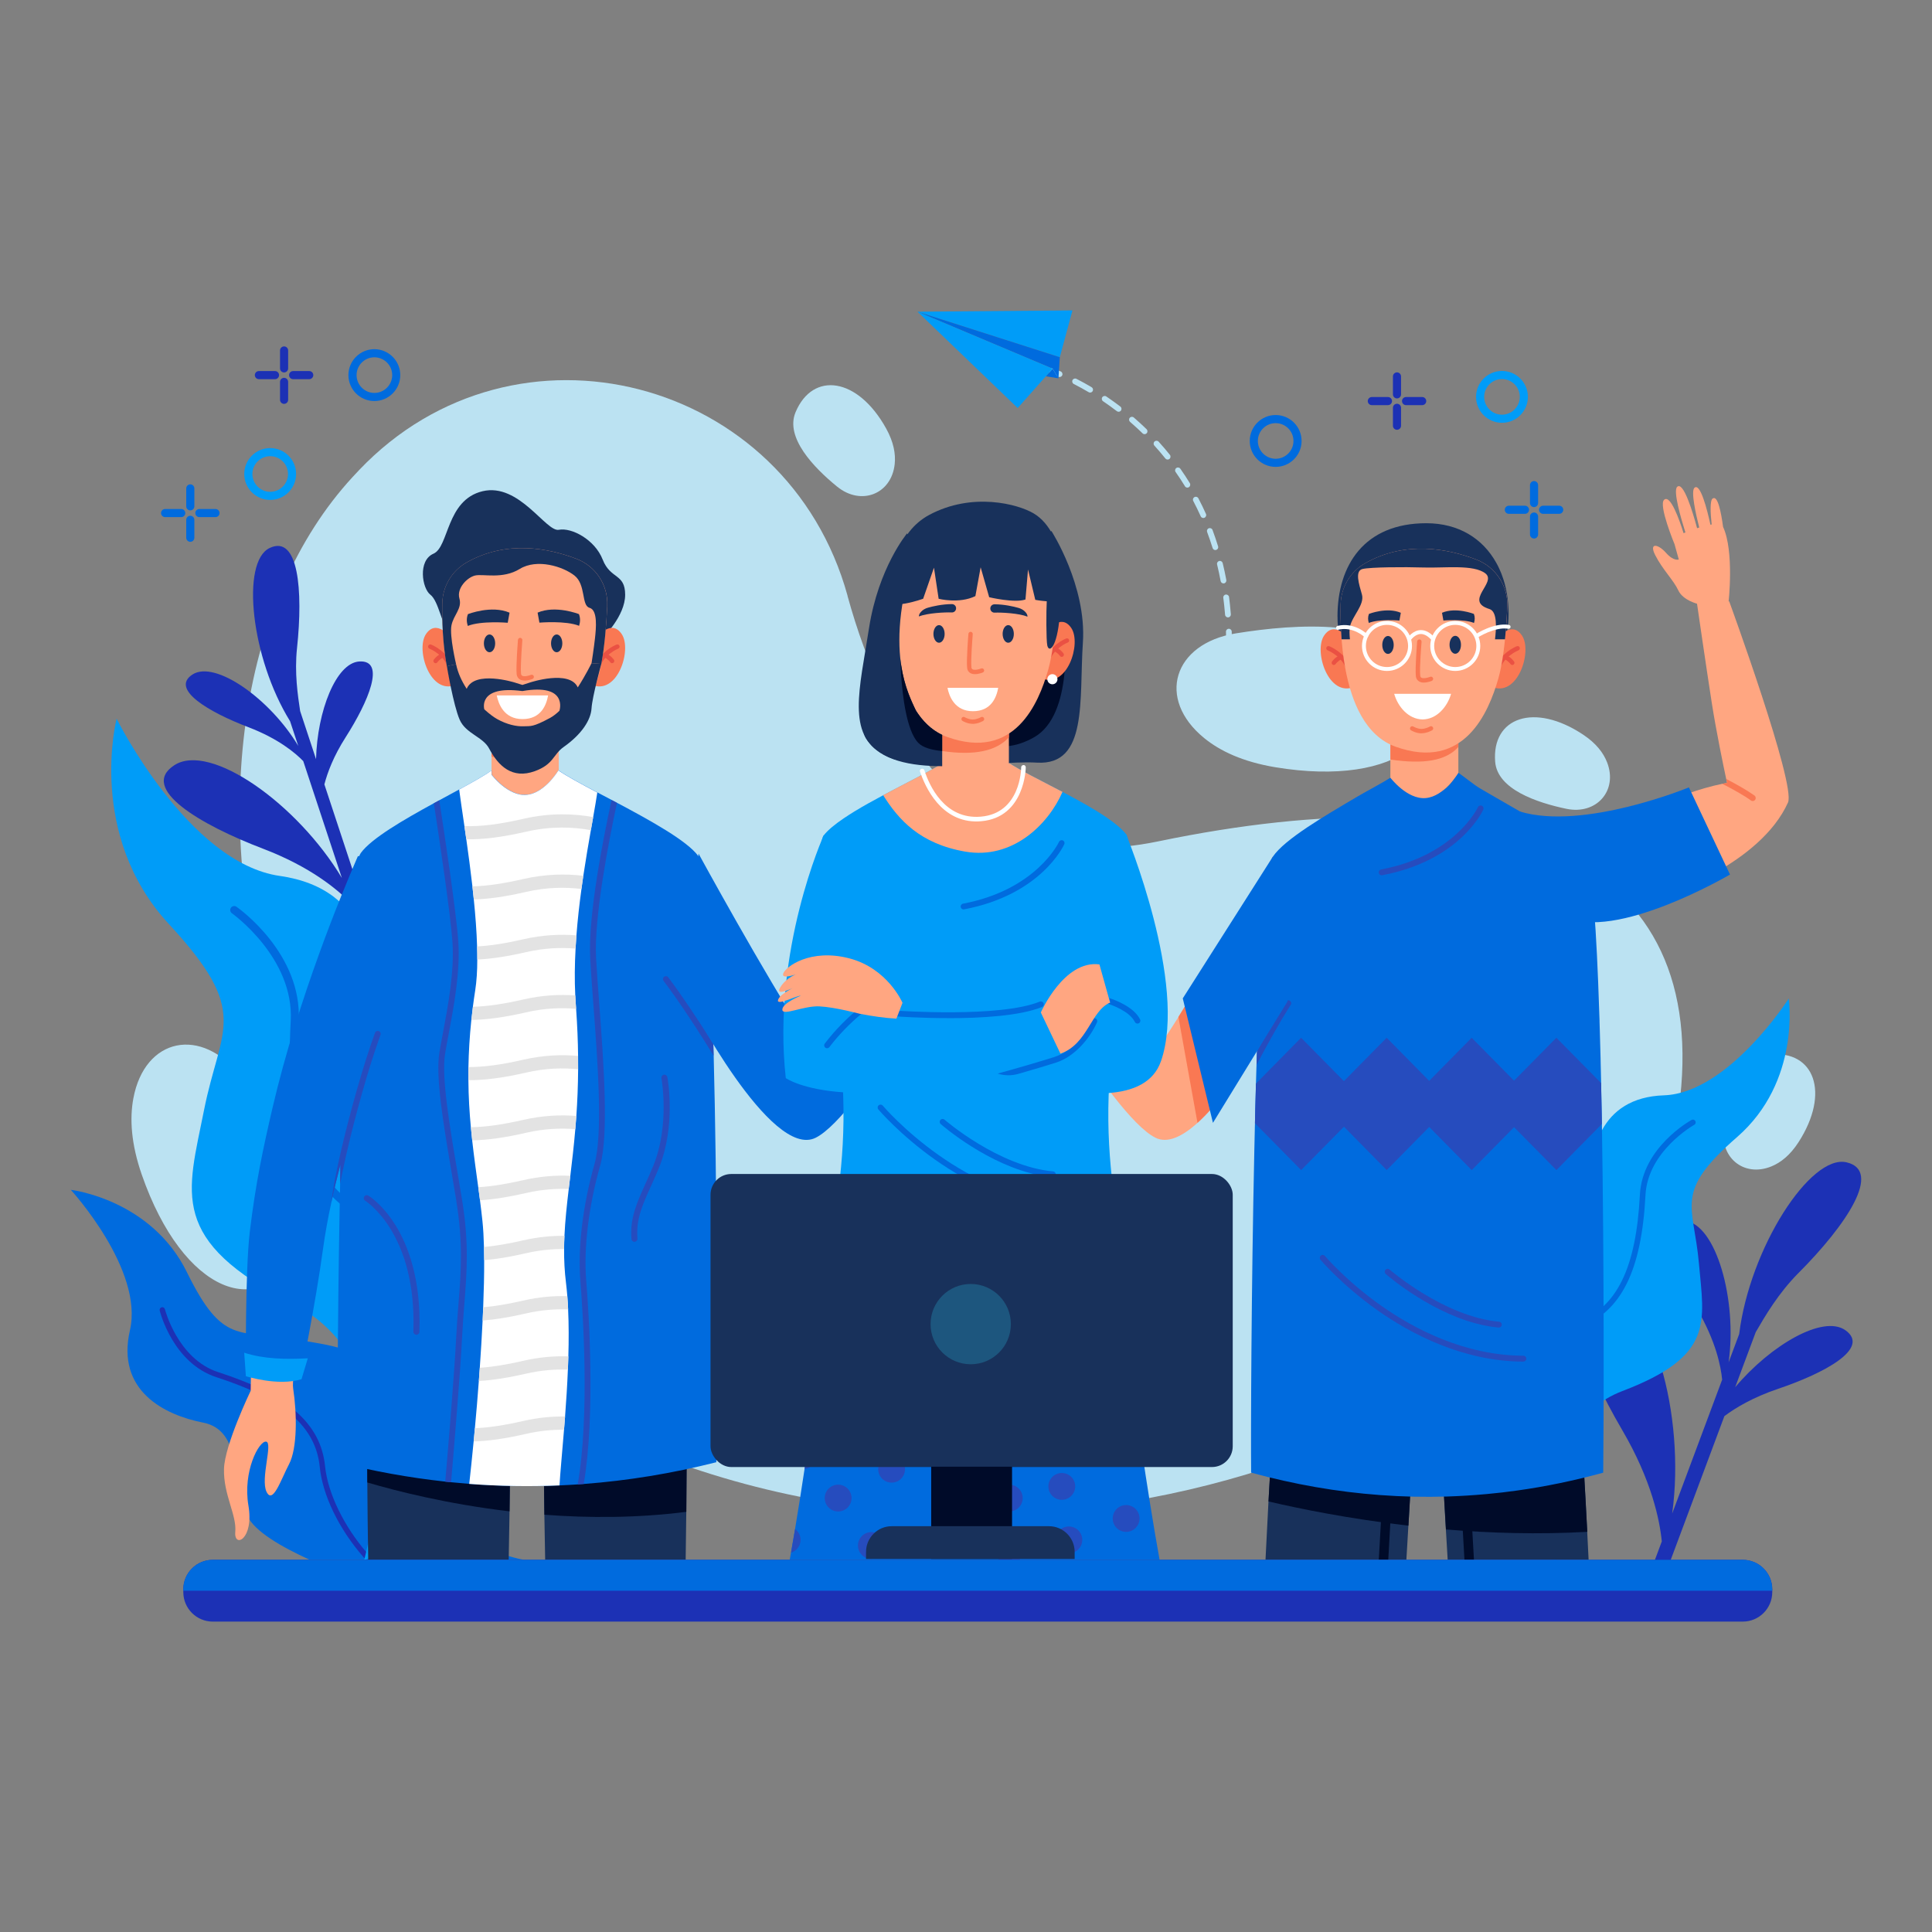
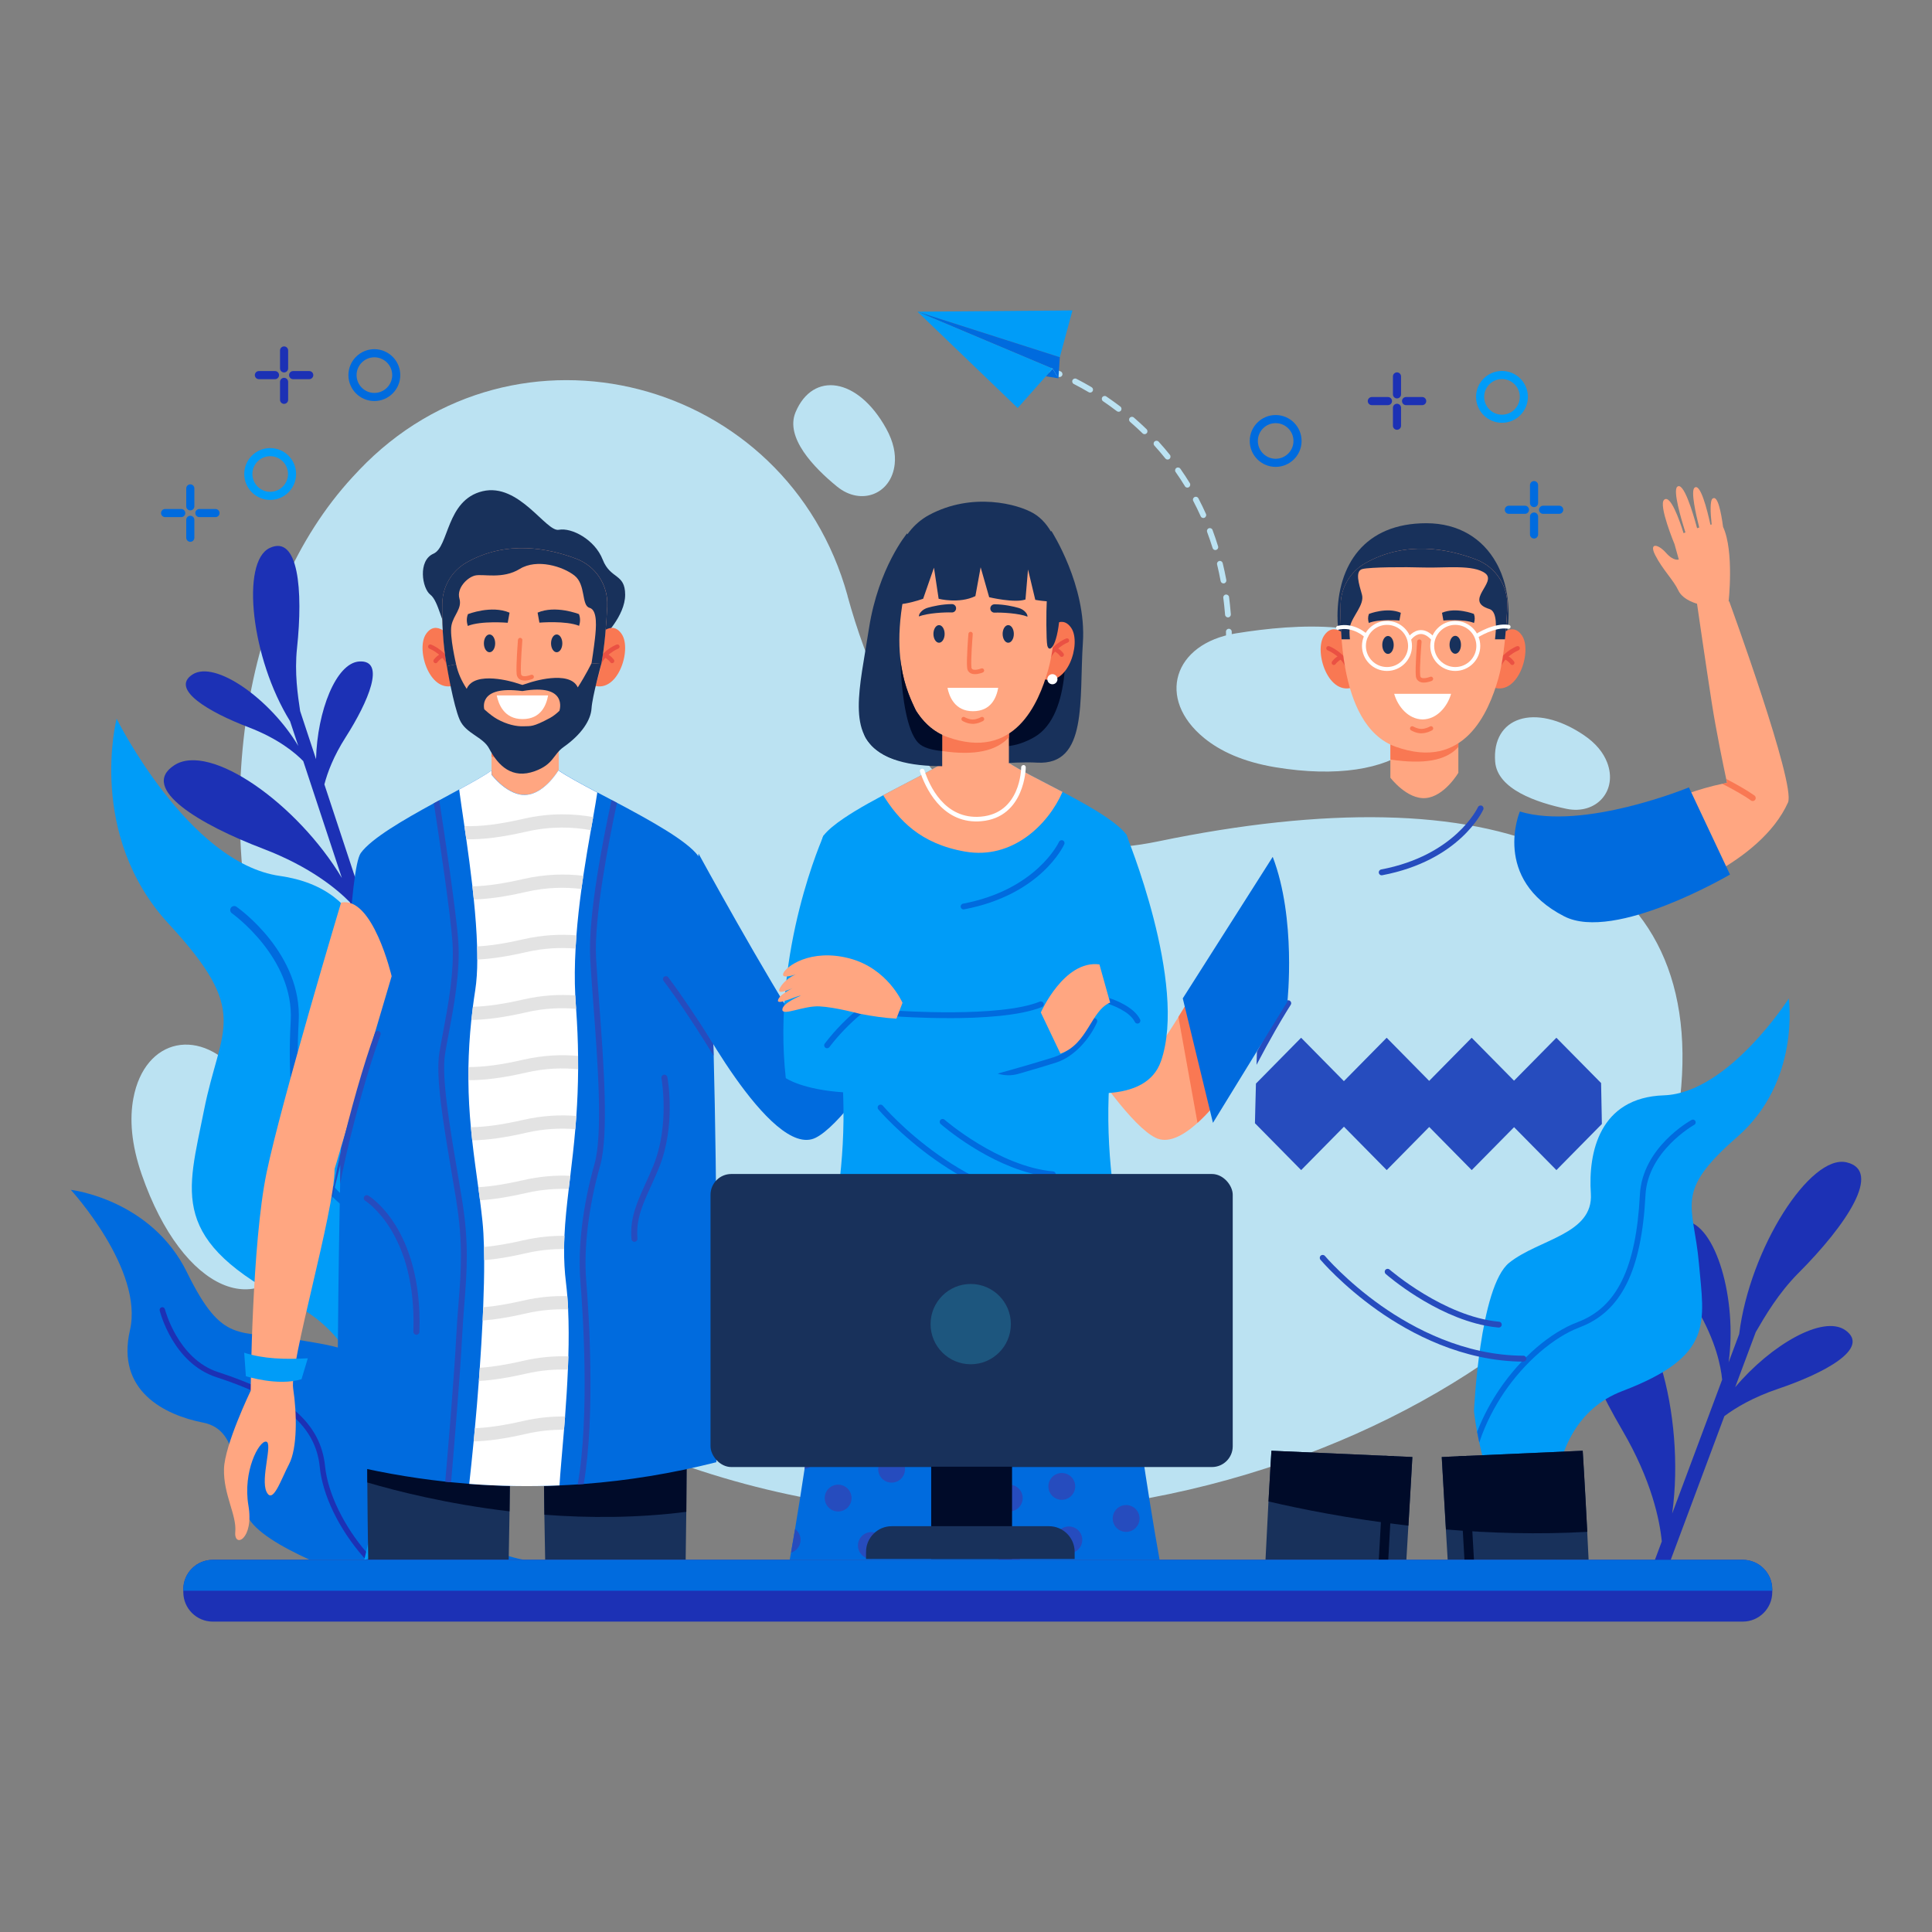
<svg xmlns="http://www.w3.org/2000/svg" id="OBJECTS" viewBox="0 0 500 500">
  <rect x="0" y="0" width="500" height="500" fill="#808080" stroke="none" />
  <defs>
    <style>
      .cls-1 {
        fill: #bbe2f2;
      }

      .cls-2 {
        fill: #fff;
      }

      .cls-3 {
        fill: #264cbe;
      }

      .cls-4 {
        fill: #18315b;
      }

      .cls-5 {
        fill: #ffa681;
      }

      .cls-6 {
        fill: #006bde;
      }

      .cls-7 {
        fill: #1c31b5;
      }

      .cls-8 {
        fill: #1d567e;
      }

      .cls-9 {
        fill: #ea5143;
      }

      .cls-10 {
        fill: #f97853;
      }

      .cls-11 {
        fill: #009cf8;
      }

      .cls-12 {
        fill: #000b29;
      }

      .cls-13 {
        fill: #e3e3e3;
      }
    </style>
  </defs>
  <g>
    <path class="cls-1" d="m219.36,154.22c-15.63-56.69-86.05-74.95-126.41-32.58-.58.61-1.16,1.23-1.74,1.86-57.86,62.9-30.53,217.89,90.22,257.17,120.75,39.28,246.35-32.45,253.4-96.58,7.06-64.13-48.65-84.28-135.11-66.34-48.84,10.13-70.65-28.23-80.38-63.52Z" />
    <path class="cls-1" d="m319.81,163.92c-16.16,2.63-20.63,16.94-8.16,27.1,4.12,3.36,10.01,6.14,18.4,7.54,31.95,5.3,48.91-8.84,36.1-27.17-7.91-11.31-30.33-10.07-46.34-7.47Z" />
    <path class="cls-1" d="m62.21,278.46c-10.04-12.92-24.75-10-27.7,5.81-.97,5.23-.6,11.73,2.19,19.76,10.64,30.59,31.17,38.71,41.14,18.69,6.15-12.36-5.68-31.45-15.63-44.26Z" />
-     <path class="cls-1" d="m446.24,291.54c-1.49,7.79,4.95,13.31,12.23,10.31,2.41-.99,4.84-2.91,7-6.27,8.24-12.81,4.06-23.8-7.4-22.68-7.08.7-10.36,10.92-11.83,18.64Z" />
    <path class="cls-1" d="m405.39,209.32c7.76,1.62,13.39-4.72,10.51-12.06-.95-2.43-2.82-4.89-6.15-7.11-12.67-8.45-23.73-4.47-22.8,7.02.58,7.09,10.74,10.54,18.43,12.15Z" />
    <path class="cls-1" d="m216.67,125.95c6.15,5.01,14.06,1.97,14.88-5.87.27-2.59-.26-5.64-2.19-9.14-7.36-13.34-19.01-14.89-23.47-4.26-2.75,6.56,4.68,14.3,10.77,19.27Z" />
  </g>
  <g>
    <path class="cls-7" d="m465.51,329.39c12.33-12.39,21.72-26.4,12.38-28.58-9.35-2.19-25.05,22.22-27.79,44.44l-2.74,7.33c2.28-16.16-3.26-35.84-11.36-36.65-8.05-.81-3.18,11.96,3.22,22.88,4.87,8.31,6.15,14.87,6.47,18.25l-12.93,34.64c3.53-25.59-5.24-56.65-18.06-57.93-12.78-1.28-5.04,18.98,5.11,36.3,7.67,13.09,9.73,23.44,10.26,28.85l-2.58,6.91c1.13.63,2.26,1.26,3.39,1.88l15.39-41.22c2.97-2.22,7.48-4.89,13.89-7.06,11.99-4.05,24.03-10.5,17.42-15.17-5.74-4.05-19.23,3.75-28.52,14.75l5.32-14.25c2.4-4.13,5.81-10.03,11.13-15.38Z" />
    <path class="cls-7" d="m76.87,167.7c1.6-14.97.35-29.44-7.1-25.87-7.46,3.57-4.84,28.43,5.3,44.82l2.12,6.4c-7.18-12.08-21.51-22.31-27.39-18.48-5.84,3.8,4.31,9.75,14.49,13.63,7.75,2.96,12.15,6.67,14.19,8.77l9.99,30.24c-11.42-19.09-34.05-35.22-43.36-29.17-9.27,6.03,6.84,15.46,23,21.62,12.21,4.66,19.17,10.5,22.44,13.84l1.99,6.03c1.1-.18,2.2-.37,3.29-.56l-11.88-35.97c.8-3.09,2.38-7.32,5.52-12.23,5.86-9.18,10.48-20.01,3.52-19.58-6.04.37-10.89,12.88-11.2,25.28l-4.11-12.44c-.61-4.07-1.5-9.87-.81-16.33Z" />
    <g>
      <path class="cls-11" d="m382.28,370.57c.16.85.34,1.77.55,2.76h0c2.22,10.32,7.67,27.22,19.93,30.54,0,0-6.67-34.8,17.12-43.87,23.79-9.06,21.16-17.7,19.8-33.06s-6.62-18.29,9.89-32.68c16.51-14.39,13.35-35.83,13.35-35.83,0,0-15.62,24.47-32.31,25.04-16.69.57-19.61,14.81-18.9,25.4s-13.46,11.79-21.13,17.93-9.11,38.41-9.11,38.41c0,0,.21,2.11.8,5.35Z" />
      <path class="cls-6" d="m382.28,370.57c.16.85.34,1.77.55,2.76,1.71-5.18,4.12-9.53,6.37-12.87,5.34-7.91,12.85-14.4,19.61-16.95,10.76-4.06,16.02-14.61,17.04-34.23.59-11.39,12.5-18.11,12.62-18.18.35-.19.48-.63.28-.98-.19-.35-.63-.48-.98-.28-.52.29-12.74,7.17-13.37,19.37-.98,18.96-5.95,29.13-16.1,32.95-7.13,2.69-14.72,9.23-20.3,17.49-1.97,2.92-4.06,6.6-5.72,10.92Z" />
    </g>
    <g>
      <path class="cls-6" d="m118.96,403.68h16.72c-9.03-1.49-31.43-11.11-33.42-30.39-2.53-24.42-11.22-24.11-25.88-26.67-14.65-2.55-18.69,1.62-27.99-17.34-9.3-18.96-30.06-21.35-30.06-21.35,0,0,18.92,20.64,15.3,36.33-3.62,15.69,8.92,21.95,18.97,23.92,10.05,1.97,7.64,15.47,11.45,24.14,1.74,3.96,8.87,8.06,16.11,11.35h38.8Z" />
      <path class="cls-7" d="m82.75,379.64c.73,7.31,4.94,16.01,11.25,23.26.22.26.45.51.69.77h1.9c-.54-.57-1.06-1.14-1.54-1.69-6.04-6.94-10.22-15.55-10.92-22.49-1.1-11.04-9.63-18.56-27.65-24.38-10.46-3.38-13.77-16.15-13.8-16.28-.09-.37-.47-.6-.84-.51-.37.09-.6.47-.51.84.14.56,3.51,13.65,14.72,17.27,17.42,5.63,25.66,12.79,26.7,23.2Z" />
    </g>
    <g>
      <path class="cls-11" d="m127.97,358.36c-.35,1.19-.76,2.48-1.21,3.85h0c-4.75,14.39-14.5,38.61-32.51,41.47,0,0,14.25-49.59-18.29-66.17s-27.46-28.5-23.16-50.2c4.3-21.71,12.25-25.08-9.08-48.15-21.34-23.07-13.54-53.16-13.54-53.16,0,0,18.52,37.32,42.24,40.69s25.69,24.14,23.05,39.15c-2.64,15,17.39,18.89,27.38,28.83,9.99,9.94,7.09,56.19,7.09,56.19,0,0-.63,2.98-1.97,7.5Z" />
      <path class="cls-6" d="m127.97,358.36c-.35,1.19-.76,2.48-1.21,3.85-1.64-7.65-4.41-14.23-7.11-19.33-6.4-12.1-16.12-22.52-25.37-27.2-14.73-7.44-20.6-23.31-19.04-51.45.91-16.33-15.05-27.76-15.22-27.87-.47-.33-.58-.98-.25-1.44.33-.47.98-.58,1.44-.25.7.49,17.07,12.19,16.09,29.68-1.51,27.2,4.01,42.47,17.9,49.49,9.76,4.93,19.58,15.42,26.27,28.07,2.36,4.47,4.78,10.04,6.48,16.45Z" />
    </g>
  </g>
  <g>
    <g>
      <path class="cls-4" d="m140.88,392.02c.06,3.77.12,7.69.21,11.66h36.36c.07-4.34.12-8.51.16-12.41.11-10.58.12-19.29.11-24.71,0-3.84-.02-6.02-.02-6.02l-37.08-.39s0,3.2.03,8.44c.02,5.82.09,14.16.23,23.42Z" />
      <path class="cls-12" d="m140.66,368.59c.02,5.82.09,14.16.23,23.42,11.42.87,23.94.88,36.73-.75.11-10.58.12-19.29.11-24.71l-37.07,2.03Z" />
    </g>
    <g>
      <path class="cls-4" d="m95.06,383.66c.04,5.93.11,12.72.23,20.02h36.36c.09-4.28.16-8.5.22-12.54.13-8.66.19-16.47.22-22.07.03-5.52.03-8.91.03-8.91l-37.09.39s-.03,3.93-.02,10.55c0,3.5.02,7.74.05,12.56Z" />
      <path class="cls-12" d="m95.01,371.1c0,3.5.02,7.74.05,12.56,7.38,2.18,20.6,5.56,36.81,7.48.13-8.66.19-16.47.22-22.07l-37.08,2.03Z" />
    </g>
    <g>
      <path class="cls-4" d="m155.97,165.08s5.84-5.63,5.82-11.18c-.02-5.56-3.8-3.92-5.82-9.09s-8.05-8.34-11.35-7.7c-3.3.63-10.28-12.25-19.74-9.98-9.46,2.27-8.64,14.4-12.71,16.17-4.07,1.77-2.94,8.97-.79,10.61,2.15,1.64,3.06,8.24,4.26,8.09,1.21-.15,40.33,3.09,40.33,3.09Z" />
      <g>
        <path class="cls-10" d="m116.64,164.95s-3.67-4.9-6.4-.85c-2.73,4.05,1.13,16.01,7.82,13.09l-1.41-12.24Z" />
        <path class="cls-9" d="m116.59,173.49c-.25,0-.47-.16-.54-.41-1.04-3.69-4.86-5.19-4.9-5.21-.29-.11-.44-.44-.33-.73.11-.29.44-.44.73-.33.18.07,4.4,1.7,5.59,5.96.08.3-.09.61-.39.7-.05.01-.1.02-.15.02Z" />
        <path class="cls-9" d="m112.73,171.63c-.1,0-.21-.03-.31-.09-.26-.17-.34-.52-.17-.78.03-.04.71-1.08,2.12-1.71.28-.13.62,0,.75.29.13.28,0,.62-.28.75-1.09.49-1.63,1.28-1.63,1.29-.11.17-.29.26-.48.26Z" />
      </g>
      <g>
        <path class="cls-10" d="m154.5,164.95s3.67-4.9,6.4-.85c2.73,4.05-1.13,16.01-7.82,13.09l1.41-12.24Z" />
        <path class="cls-9" d="m154.55,173.49c.25,0,.47-.16.54-.41,1.04-3.69,4.86-5.19,4.9-5.21.29-.11.44-.44.33-.73-.11-.29-.44-.44-.73-.33-.18.07-4.4,1.7-5.59,5.96-.08.3.09.61.39.7.05.01.1.02.15.02Z" />
        <path class="cls-9" d="m158.41,171.63c.1,0,.21-.03.31-.09.26-.17.34-.52.17-.78-.03-.04-.71-1.08-2.12-1.71-.28-.13-.62,0-.75.29-.13.28,0,.62.29.75,1.09.49,1.63,1.28,1.63,1.29.11.17.29.26.48.26Z" />
      </g>
      <path class="cls-5" d="m144.61,187.34v11.9s-3.55,6.06-8.35,6.47c-4.79.42-9.05-5.22-9.05-5.22v-12.31l17.4-.84Z" />
      <path class="cls-10" d="m144.61,187.34v5.28c-3.22,3.57-8.94,4.46-17.4,3.22v-7.66l17.4-.84Z" />
      <path class="cls-5" d="m157.16,156.79c-.22,4.62-.66,10.4-1.54,15.03-.22,1.15-.47,2.24-.75,3.21-2.5,8.77-8.77,23.8-26.3,17.54-7.74-2.76-11.33-11.39-12.93-20.16-1.09-5.96-1.25-11.98-1.17-16.28.08-4.39,2.48-8.4,6.3-10.57,10.35-5.87,21.27-3.68,28.46-.92,4.99,1.92,8.18,6.82,7.93,12.15Z" />
      <path class="cls-4" d="m115.64,172.4s1.7,10.14,3.31,13.83c1.61,3.69,6,4.39,7.65,7.51,2.35,4.45,5.93,7.98,11.83,5.83,4.9-1.79,4.68-4.3,7.43-6.24,4.71-3.32,7.04-6.98,7.23-10.01.19-3.03,2.53-11.51,2.53-11.51l-2.53-.18s-1.44,2.98-3.56,6.27c-2.13-4.67-12.37-1.27-12.37-1.27l-1.96.63-2.01-.63s-10.36-3.25-12.41,1.64c-1.25-1.92-2.27-4.07-2.74-6.36l-2.41.48Zm19.57,6.44c11.75-2.02,9.65,4.86,9.57,5.11h0c-.8.77-1.61,1.4-2.41,1.84-4.55,2.46-5.04,2.09-6.84,2.17-1.83.09-4.35-.45-6.9-1.88-.8-.45-1.99-1.31-3.29-2.5,0,0-1.85-6.31,9.88-4.73Z" />
      <path class="cls-4" d="m128.15,166.5c0,1.27-.65,2.3-1.46,2.3s-1.46-1.03-1.46-2.3.65-2.3,1.46-2.3,1.46,1.03,1.46,2.3Z" />
      <path class="cls-4" d="m145.53,166.5c0,1.27-.65,2.3-1.46,2.3s-1.46-1.03-1.46-2.3.65-2.3,1.46-2.3,1.46,1.03,1.46,2.3Z" />
      <path class="cls-4" d="m149.82,158.93s-6.04-2.39-10.69-.38l.47,2.59s6.83-.58,10.27.82c.31-1,.35-2-.04-3.03Z" />
      <path class="cls-4" d="m121.1,158.94s6.09-2.4,10.77-.38l-.47,2.61s-6.88-.58-10.34.82c-.31-1-.36-2.02.04-3.05Z" />
      <path class="cls-10" d="m135.77,176.14c.95,0,1.9-.37,2.05-.43.29-.12.43-.45.31-.74-.12-.29-.45-.43-.74-.31-.51.21-1.74.53-2.27.21-.1-.06-.24-.18-.28-.53-.2-1.97.34-8.59.34-8.66.03-.31-.21-.58-.52-.61-.31-.03-.58.21-.61.52-.02.28-.55,6.79-.34,8.86.08.78.49,1.18.82,1.38.36.22.8.29,1.23.29Z" />
      <path class="cls-2" d="m128.56,179.97c.43,2.16,1.85,6.13,6.66,6.13s6.17-3.63,6.63-6.13h-13.29Z" />
      <path class="cls-4" d="m157.16,156.79c-.22,4.62-.66,10.4-1.54,15.03l-2.53-.18s.61-3.9.89-6.45c.28-2.54.76-7.3-1.41-7.89-2.16-.59-.89-6.01-3.91-8.36-3.01-2.36-9.7-4.43-14.15-1.7-4.44,2.73-9.49,1.22-11.54,1.7-2.05.47-4.83,3.29-4.08,5.93.76,2.63-1.5,4.24-2.05,6.97-.55,2.73,1.2,10.08,1.2,10.08l-2.41.49c-1.09-5.96-1.25-11.98-1.17-16.28.08-4.39,2.48-8.4,6.3-10.57,10.35-5.87,21.27-3.68,28.46-.92,4.99,1.92,8.18,6.82,7.93,12.15Z" />
    </g>
    <g>
      <path class="cls-6" d="m185.39,378.42c-11.43,2.9-22.87,4.77-34.31,5.63-.52.04-1.03.08-1.55.11-1.57.11-3.15.19-4.72.26-7.78.34-15.57.2-23.35-.4-1.57-.12-3.14-.26-4.71-.42-.5-.05-1-.1-1.51-.16-9.3-1.01-18.59-2.69-27.89-5.03-.09-8.57.01-35.66.54-65.04.06-3.53.13-7.09.21-10.66.82-38.72,2.41-78.03,5.28-81.96,2.74-3.77,11.01-8.56,18.91-12.88.47-.26.94-.51,1.41-.77,1.78-.97,3.51-1.9,5.15-2.79,3.5-1.91,6.52-3.6,8.39-4.91v1.08s4.25,5.63,9.05,5.21c4.37-.38,7.7-5.42,8.26-6.33,2.06,1.45,5.76,3.45,10.06,5.72,1.19.63,2.43,1.28,3.69,1.95.46.24.93.49,1.4.74,8.74,4.63,18.16,9.86,20.99,13.74.21.29.41.77.6,1.43,1.67,5.67,2.71,24.47,3.34,47.24,0,.08,0,.16,0,.25.03.92.05,1.85.07,2.78,0,.12,0,.24.01.37.21,7.99.36,16.4.48,24.84.01.67.02,1.34.03,2.01,0,.34,0,.67.01,1.01.03,1.66.05,3.33.06,4.98.02,1.22.03,2.44.04,3.66.32,30.54.19,59.34.06,68.32Z" />
      <path class="cls-3" d="m184.69,273.22c-2.75-4.49-5.71-9.08-8.49-13.14,0-.01-.02-.02-.02-.03-1.17-1.7-2.31-3.31-3.39-4.78-.02-.03-.04-.05-.06-.08-.34-.46-.67-.91-1-1.35-.05-.08-.09-.15-.12-.24h0c-.09-.3.01-.63.27-.82.34-.25.81-.19,1.06.15,3.34,4.43,7.62,10.79,11.66,17.26,0,.08,0,.16,0,.25.03.92.05,1.85.07,2.78Z" />
      <path class="cls-6" d="m180.78,220.91s17.24,31.59,27.76,47.61c0,0,5.98-5.49,13.75-12.84,8.43-7.97,19.96-21.28,19.96-21.28l6.38,7.57s-25.9,46.62-37.52,52.47c-11.62,5.86-33.03-35.61-33.03-35.61l2.7-37.92Z" />
      <path class="cls-3" d="m107.76,345.43s-.02,0-.03,0c-.43-.02-.77-.38-.75-.81.9-25.51-12.33-33.78-12.46-33.86-.37-.22-.49-.7-.27-1.07.22-.37.7-.49,1.07-.27.15.09,3.64,2.21,7.03,7.66,3.09,4.97,6.68,13.79,6.19,27.6-.01.42-.36.75-.78.75Z" />
      <path class="cls-3" d="m164.2,321.39c-.4,0-.74-.31-.78-.72-.42-5.37,1.35-9.29,3.59-14.25.66-1.45,1.33-2.95,2.03-4.64,4.35-10.55,2.16-22.61,2.14-22.73-.08-.42.2-.83.62-.91.42-.08.83.2.91.62.1.51,2.29,12.64-2.23,23.61-.7,1.71-1.39,3.22-2.05,4.68-2.23,4.94-3.85,8.52-3.46,13.49.03.43-.29.8-.72.84-.02,0-.04,0-.06,0Z" />
      <g>
        <path class="cls-2" d="m118.83,204.32c.33,2.51.82,5.77,1.36,9.47.16,1.1.33,2.24.49,3.41.54,3.82,1.1,7.98,1.58,12.19.13,1.13.25,2.26.36,3.39.42,4.16.74,8.3.85,12.15.04,1.16.05,2.3.05,3.4,0,2.94-.17,5.63-.53,7.94-.23,1.46-.43,2.88-.61,4.28-.15,1.16-.28,2.29-.4,3.41-.45,4.34-.68,8.38-.75,12.19-.02,1.16-.02,2.29-.01,3.4.03,4.32.28,8.35.64,12.19.11,1.15.22,2.28.34,3.39.47,4.19,1.03,8.18,1.57,12.12.16,1.13.31,2.25.45,3.38.23,1.8.45,3.61.64,5.42.2,1.92.33,4.18.39,6.67.03,1.09.05,2.23.05,3.41.02,3.73-.08,7.87-.25,12.19-.05,1.13-.09,2.27-.15,3.43-.19,4.02-.45,8.15-.73,12.22-.08,1.15-.17,2.29-.25,3.43-.31,4.24-.66,8.38-1.02,12.22-.11,1.17-.21,2.31-.32,3.41-.41,4.23-.8,7.99-1.14,11,7.79.6,15.57.73,23.36.39.18-3.19.68-8.35,1.17-14.41.09-1.11.18-2.25.27-3.42.29-3.86.56-7.98.73-12.14.05-1.14.09-2.28.12-3.43.12-4.15.12-8.28-.06-12.15-.05-1.17-.12-2.32-.21-3.44-.09-1.14-.2-2.26-.33-3.33-.38-3.04-.52-5.96-.5-8.84,0-1.14.03-2.28.09-3.42.18-3.96.61-7.92,1.11-12.13.13-1.12.27-2.25.41-3.41.45-3.74.92-7.71,1.29-12.06.1-1.11.19-2.25.27-3.42.26-3.73.43-7.73.46-12.1,0-1.13,0-2.27-.01-3.45-.04-3.78-.2-7.82-.51-12.17-.03-.39-.05-.78-.08-1.17-.06-.76-.11-1.53-.14-2.3-.2-3.97-.15-8.06.08-12.13.06-1.14.14-2.29.22-3.43.31-4.08.77-8.12,1.3-11.99.16-1.15.32-2.29.48-3.41.64-4.24,1.32-8.24,1.95-11.81.21-1.17.41-2.3.6-3.38.43-2.41.8-4.56,1.07-6.38-4.29-2.27-7.99-4.27-10.06-5.72-.56.91-3.89,5.95-8.26,6.33-4.79.42-9.05-5.21-9.05-5.21v-1.08c-1.86,1.31-4.88,3-8.38,4.91Z" />
        <g>
          <path class="cls-13" d="m120.19,213.79c.16,1.1.33,2.24.49,3.41,4.3.1,9.35-.55,15.44-1.95,6.52-1.5,12.26-1.24,16.8-.4.21-1.17.41-2.3.6-3.38-4.91-.91-11.11-1.17-18.16.46-6.01,1.38-11.01,2.02-15.16,1.86Z" />
          <path class="cls-13" d="m122.26,229.39c.13,1.13.25,2.26.36,3.39,3.86-.1,8.3-.75,13.49-1.95,5.39-1.24,10.26-1.27,14.36-.76.16-1.15.32-2.29.48-3.41-4.44-.55-9.73-.5-15.61.85-5.04,1.16-9.37,1.8-13.09,1.88Z" />
          <path class="cls-13" d="m123.48,244.93c.04,1.16.05,2.3.05,3.4,3.65-.17,7.8-.81,12.59-1.91,4.74-1.09,9.07-1.25,12.83-.92.06-1.14.14-2.29.22-3.43-4.05-.33-8.71-.14-13.82,1.03-4.5,1.04-8.43,1.66-11.87,1.83Z" />
          <path class="cls-13" d="m121.99,263.96c4.01-.05,8.65-.7,14.13-1.96,4.8-1.11,9.18-1.25,12.98-.91-.03-.39-.05-.78-.08-1.17-.06-.76-.11-1.53-.14-2.3-3.98-.3-8.54-.09-13.52,1.06-4.98,1.15-9.27,1.78-12.96,1.87-.15,1.16-.28,2.29-.4,3.41Z" />
          <path class="cls-13" d="m121.23,279.55c4.18.03,9.06-.61,14.88-1.96,5.03-1.16,9.59-1.27,13.5-.87,0-1.13,0-2.27-.01-3.45-4.15-.38-8.96-.22-14.25,1-5.51,1.27-10.17,1.91-14.11,1.88-.02,1.16-.02,2.29-.01,3.4Z" />
          <path class="cls-13" d="m121.87,291.73c.11,1.15.22,2.28.34,3.39,3.96-.06,8.53-.71,13.9-1.95,4.72-1.09,9.03-1.25,12.77-.94.1-1.11.19-2.25.27-3.42-4.05-.33-8.7-.14-13.81,1.03-5.21,1.2-9.68,1.84-13.48,1.88Z" />
          <path class="cls-13" d="m123.78,307.25c.16,1.13.31,2.25.45,3.38,3.47-.22,7.39-.84,11.88-1.87,4.02-.93,7.74-1.18,11.07-1.05.13-1.12.27-2.25.41-3.41-3.67-.17-7.79.11-12.25,1.14-4.37,1-8.2,1.62-11.57,1.81Z" />
          <path class="cls-13" d="m125.27,322.72c.03,1.09.05,2.23.05,3.41,3.2-.27,6.77-.86,10.8-1.8,3.54-.81,6.86-1.11,9.87-1.08,0-1.14.03-2.28.09-3.42-3.27-.03-6.87.29-10.72,1.18-3.74.86-7.09,1.43-10.08,1.71Z" />
          <path class="cls-13" d="m124.91,341.75c3.3-.25,7.01-.86,11.2-1.83,3.95-.91,7.62-1.17,10.92-1.04-.05-1.17-.12-2.32-.21-3.44-3.47-.1-7.32.2-11.47,1.16-3.82.88-7.24,1.46-10.29,1.72-.05,1.13-.09,2.27-.15,3.43Z" />
          <path class="cls-13" d="m123.93,357.4c3.55-.2,7.57-.83,12.19-1.89,3.93-.91,7.58-1.17,10.85-1.05.05-1.14.09-2.28.12-3.43-3.54-.12-7.48.17-11.74,1.16-4.19.97-7.9,1.57-11.17,1.79-.08,1.15-.17,2.29-.25,3.43Z" />
          <path class="cls-13" d="m122.59,373.04c3.87-.1,8.32-.75,13.52-1.95,3.54-.81,6.85-1.11,9.86-1.08.09-1.11.18-2.25.27-3.42-3.32-.05-6.97.27-10.89,1.17-4.75,1.09-8.87,1.72-12.44,1.86-.11,1.17-.21,2.31-.32,3.41Z" />
        </g>
      </g>
      <g>
        <path class="cls-3" d="m149.52,384.16c.52-.03,1.03-.07,1.55-.11,3.07-18.04,1.3-44.53.64-52.64-.68-8.43.63-19.26,3.6-29.72,2.3-8.12.89-26.96-.24-42.09-.32-4.25-.62-8.26-.8-11.56-.58-10.65,3.28-30.37,5.4-40.25-.47-.25-.94-.5-1.4-.74-2.13,9.78-6.13,29.95-5.52,41.08.18,3.31.48,7.33.8,11.59,1.13,15.02,2.53,33.7.3,41.56-3.02,10.63-4.35,21.66-3.65,30.26.66,8.13,2.44,34.78-.69,52.63Z" />
        <path class="cls-3" d="m118.08,310.75c1.8,11.09,1.24,18.3.58,26.64-.21,2.7-.43,5.48-.59,8.56-.48,9.65-2.11,29.1-2.84,37.5.5.06,1,.11,1.51.16.72-8.41,2.36-27.9,2.85-37.59.15-3.05.37-5.83.58-8.51.66-8.44,1.24-15.73-.59-27-.39-2.42-.81-4.88-1.22-7.32-2.04-12.09-4.16-24.59-3.16-30.58.24-1.46.55-3.12.89-4.88,1.36-7.23,3.05-16.22,2.52-24.03-.53-7.74-3.7-28.69-4.92-36.58-.47.25-.94.51-1.41.77,1.27,8.26,4.3,28.4,4.82,35.92.52,7.61-1.15,16.5-2.49,23.65-.33,1.77-.65,3.43-.89,4.91-1.04,6.24,1,18.31,3.16,31.09.41,2.44.83,4.89,1.22,7.31Z" />
      </g>
    </g>
    <g>
      <path class="cls-5" d="m88.26,233.62s-15.44,51.48-19.26,69.82c-3.82,18.35-4.12,56.48-4.12,56.48,0,0-6.75,14.01-6.91,20.24-.17,6.65,3.32,11.93,2.92,16.28-.4,4.35,4.9,1.99,3.4-6.82s2.75-16.79,4.58-16.53c1.83.26-1.52,9.62.11,12.99,1.63,3.37,3.73-3.18,5.83-7.16,2.17-4.13,2.05-13.14,1.06-19.57-.99-6.43,10.67-45.5,10.73-56.82l14.76-49.89s-4.88-20.83-13.1-19.04Z" />
-       <path class="cls-6" d="m103.25,251.41c-.52,3.31-2.35,8.99-4.72,16.13h0c-.2.61-.41,1.22-.61,1.85-.01.03-.02.06-.03.09-.59,1.78-1.21,3.64-1.85,5.56,0,.01,0,.02-.01.03-2.62,7.95-5.52,17.04-7.95,26.39-.84,3.2-1.62,6.43-2.31,9.65-.89,4.11-1.64,8.21-2.19,12.22-1.97,14.45-5.75,32.76-5.75,32.76-5.54,2.27-14.19-.73-14.19-.73,0,0-.22-26.37,1.01-36.61,1.53-12.67,3.47-21.68,5.88-32.04,6.63-28.49,18.3-56.36,21.5-63.76.25-.59.45-1.05.59-1.37h2.75c5.42,3.44,9.27,20.9,7.85,29.82Z" />
      <path class="cls-11" d="m63.2,350.08l.43,6.07s8.23,2.67,14.4.79l1.63-5.41c-5.94.31-11.43.17-16.46-1.45Z" />
      <path class="cls-3" d="m98.53,267.54h0c0,.09-.02.18-.05.27-.19.51-.38,1.04-.56,1.58-.01.03-.02.06-.03.09-.61,1.72-1.22,3.59-1.85,5.56,0,.01,0,.02-.01.03-3.22,10.25-6.5,23.14-8.01,31.37.02-1.66.03-3.32.06-4.98-.84,3.2-1.62,6.43-2.31,9.65.31-3.02,1.17-7.54,2.35-12.67,2.38-10.37,6.03-23.22,8.93-31.15.14-.39.58-.59.97-.45.31.11.5.4.5.7Z" />
    </g>
  </g>
  <g>
    <g>
      <path class="cls-4" d="m374.67,403.68h36.46c-.12-2.53-.24-4.95-.36-7.24-.64-12.49-1.18-20.99-1.18-20.99l-29.66,1.32-2.46.11-4.36.2s.42,7.6,1.08,18.74c.15,2.46.3,5.1.47,7.87Z" />
      <path class="cls-12" d="m377.49,376.88l-4.36.2s.42,7.6,1.08,18.74c11.39.95,23.83,1.34,36.58.62-.64-12.49-1.18-20.99-1.18-20.99l-29.66,1.32-2.46.11Z" />
      <path class="cls-12" d="m381.46,403.68c-.67-11.56-1.21-21.43-1.51-26.91l-2.46.11c.3,5.46.84,15.28,1.51,26.8h2.46Z" />
    </g>
    <g>
      <path class="cls-4" d="m363.97,403.68c.19-3.13.36-6.1.52-8.84.63-10.61,1.02-17.77,1.02-17.77l-4.73-.21-2.45-.11-29.29-1.3s-.32,5.07-.76,13.12c-.23,4.29-.5,9.44-.77,15.11h36.47Z" />
      <path class="cls-12" d="m328.28,388.57c7.95,1.87,20.77,4.49,36.22,6.27.63-10.61,1.02-17.77,1.02-17.77l-4.73-.21-2.45-.11-29.29-1.3s-.32,5.07-.76,13.12Z" />
      <path class="cls-12" d="m359.28,403.68c.66-11.53,1.21-21.36,1.51-26.82l-2.45-.11c-.3,5.48-.85,15.36-1.51,26.93h2.46Z" />
    </g>
    <g>
-       <path class="cls-6" d="m414.9,381.13c-7.43,2.04-14.86,3.59-22.28,4.62-2.58.36-5.16.67-7.75.9-3.48.32-6.96.54-10.44.65-5.75.18-11.51.05-17.26-.38-11.13-.81-22.25-2.76-33.38-5.8-.1-10.38.05-47.59.83-83.48.04-1.61.07-3.22.11-4.82,0-.34.02-.68.02-1.02,0-.37.02-.74.03-1.11.03-1.14.06-2.27.08-3.4.06-2.31.12-4.59.18-6.86.04-1.35.08-2.7.12-4.03,0-.28.02-.55.03-.83.03-.88.06-1.75.08-2.62h0c.01-.27.02-.54.03-.81.03-.8.05-1.6.08-2.39.03-.67.05-1.34.07-2,.86-24.21,2.12-43.31,3.93-46,3.06-4.56,13.48-10.62,21.86-15.56,2.99-1.75,6.55-3.58,8.59-4.93,2.98,2.4,5.14,4.56,9.55,4.41,4.94-.17,6.15-3.14,8.04-5.68,1.15.75,4.07,3.14,5.59,4.03,1.3.77,2.7,1.58,4.17,2.42,2.27,1.3,4.68,2.68,7.07,4.08,3.54,2.08,7.03,4.23,9.93,6.29,2.89,2.05,5.19,4.02,6.32,5.72,1.64,2.46,2.7,18.39,3.38,39.35.03.73.05,1.48.08,2.23,0,.09,0,.18,0,.27.03.76.05,1.54.07,2.32.07,2.36.13,4.77.2,7.22.01.52.03,1.04.03,1.56.01.39.02.78.03,1.17.02,1.01.05,2.02.07,3.04,0,.2,0,.41.01.61.06,2.69.11,5.42.16,8.17.02.8.03,1.61.04,2.42.62,37.73.48,79.09.34,90.24Z" />
      <path class="cls-3" d="m414.56,290.89l-11.76,11.93-10.96-11.11-10.96,11.11-11-11.16-11,11.16-11.07-11.23-11.07,11.23-11.96-12.13c.03-1.14.06-2.27.08-3.4.06-2.31.12-4.59.18-6.86l11.69-11.86,11.07,11.23,11.07-11.23,11,11.16,11-11.16,10.96,11.11,10.96-11.11,11.57,11.72c.06,2.69.11,5.42.16,8.17.02.8.03,1.61.04,2.42Z" />
      <path class="cls-3" d="m394.26,352.39h0c-15.75-.07-29.19-7.24-37.7-13.24-9.2-6.49-14.77-13.06-14.83-13.13-.27-.32-.23-.8.09-1.07.32-.27.8-.23,1.07.09.05.06,5.53,6.51,14.57,12.89,8.32,5.86,21.46,12.87,36.8,12.93.42,0,.76.34.75.76,0,.42-.34.75-.76.75Z" />
      <path class="cls-3" d="m384.44,343.08c-13.41-2.64-25.28-12.91-25.82-13.38-.31-.28-.35-.75-.07-1.07.28-.32.75-.35,1.07-.07.14.12,14.11,12.2,28.34,13.5.42.03.72.41.69.82-.04.42-.41.72-.82.69-1.14-.1-2.27-.27-3.38-.49Z" />
      <path class="cls-3" d="m357.58,226.53c-.36,0-.67-.25-.74-.62-.08-.41.19-.81.6-.89,19.2-3.64,24.99-16,25.05-16.12.17-.38.62-.55,1-.38.38.17.55.62.38,1-.24.54-6.18,13.2-26.14,16.99-.05,0-.1.01-.14.01Z" />
      <path class="cls-3" d="m334.15,259.78h0c-.02.09-.06.17-.1.25-.29.46-.59.94-.89,1.42-.02.03-.03.05-.05.08-.96,1.55-1.96,3.25-2.99,5.04,0,.01,0,.02-.02.03-1.61,2.82-3.28,5.88-4.91,8.98.03-.88.06-1.75.08-2.62h0c.01-.27.02-.54.03-.81,2.63-4.89,5.26-9.46,7.46-12.93.23-.36.69-.46,1.05-.23.27.18.4.5.34.8Z" />
    </g>
    <g>
      <path class="cls-5" d="m430.91,231.69s24.55-7.89,31.82-24c2.1-4.67-15.21-52.05-15.21-52.05l-8.36.4s2.38,16.44,3.83,25.75c1.19,7.65,3.11,16.8,3.75,19.81.14.65.22,1.02.22,1.02-.41.07-.82.15-1.24.23-11.47,2.33-26.12,9.8-26.12,9.8l11.31,19.04Z" />
      <path class="cls-10" d="m453.13,207.16c.35.25.85.18,1.1-.17.26-.36.18-.85-.17-1.1-1.79-1.3-4.48-2.82-7.31-4.29.14.65.22,1.02.22,1.02-.41.07-.82.15-1.24.23,2.88,1.48,5.64,3.02,7.41,4.31Z" />
      <path class="cls-6" d="m393.34,210.02s-7.43,17.43,11.48,27.13c13.09,6.72,42.9-10.82,42.9-10.82l-10.63-22.56s-27.27,11.25-43.75,6.25Z" />
      <path class="cls-5" d="m443.24,129c-.74.52-.59,3.72-.26,6.74-.1.02-.21.03-.32.05-.88-4.02-2.63-10.87-4.13-9.56-.98.86.33,6.76,1.23,10.29-.18.06-.37.12-.55.18-1.13-4.19-3.56-12.26-5.17-10.69-1.08,1.05.99,8.15,2.14,11.78-.16.06-.32.12-.47.19-1.1-3.52-3.45-10.17-5.06-8.61-1.46,1.42,2.72,11.47,2.72,11.47h0l1.1,3.95s-1.3.56-3.33-1.74c-2.03-2.3-4.46-2.7-2.77.62,1.91,3.76,4.73,6.45,5.97,9.11,1.24,2.66,5.15,3.54,5.15,3.54l7.85-.38s1.52-13.26-1.41-19.59h0c-.5-3.76-1.39-8.25-2.67-7.34Z" />
    </g>
    <g>
      <path class="cls-4" d="m346.15,159.59c0,13.37,8.23,22.58,21.59,22.58s22.68-9.9,22.68-23.27c0-3.69-.6-7.13-1.76-10.17-.07-.18-.14-.36-.21-.54-.14-.35-.29-.69-.45-1.03-.23-.52-.49-1.02-.77-1.51-3.48-6.26-9.72-10.24-18.1-10.24-16.03,0-22.99,10.81-22.99,24.18Z" />
      <g>
        <path class="cls-10" d="m349.15,165.34s-3.71-4.95-6.47-.86c-2.76,4.09,1.14,16.19,7.9,13.23l-1.43-12.38Z" />
        <path class="cls-9" d="m349.1,173.99c-.25,0-.48-.17-.55-.42-1.05-3.73-4.92-5.25-4.95-5.26-.29-.11-.44-.44-.33-.74.11-.29.44-.44.74-.33.18.07,4.44,1.72,5.65,6.02.09.3-.09.62-.4.7-.05.01-.1.02-.15.02Z" />
        <path class="cls-9" d="m345.2,172.1c-.11,0-.21-.03-.31-.09-.27-.17-.34-.52-.17-.79.03-.04.71-1.09,2.14-1.73.29-.13.63,0,.75.29.13.29,0,.63-.29.75-1.11.5-1.64,1.3-1.65,1.3-.11.17-.29.26-.48.26Z" />
      </g>
      <g>
        <path class="cls-10" d="m387.42,165.34s3.71-4.95,6.47-.86c2.76,4.09-1.14,16.19-7.9,13.23l1.43-12.38Z" />
        <path class="cls-9" d="m387.47,173.99c.25,0,.48-.17.55-.42,1.05-3.73,4.91-5.25,4.95-5.26.29-.11.44-.44.33-.74-.11-.29-.44-.44-.74-.33-.18.07-4.44,1.72-5.65,6.02-.08.3.09.62.4.7.05.01.1.02.15.02Z" />
        <path class="cls-9" d="m391.37,172.1c.11,0,.21-.03.31-.09.27-.17.34-.52.17-.79-.03-.04-.71-1.09-2.14-1.73-.29-.13-.63,0-.75.29-.13.29,0,.63.29.75,1.11.5,1.64,1.3,1.65,1.3.11.17.29.26.48.26Z" />
      </g>
      <path class="cls-5" d="m377.42,187.98v12.02s-3.59,6.12-8.44,6.54c-4.84.42-9.15-5.27-9.15-5.27v-12.45l17.59-.85Z" />
      <path class="cls-10" d="m377.42,187.98v5.34c-3.25,3.61-9.03,4.51-17.59,3.25v-7.74l17.59-.85Z" />
      <path class="cls-5" d="m390.1,157.1c-.22,4.67-.67,10.52-1.56,15.19-.22,1.17-.47,2.26-.75,3.24-2.53,8.86-8.86,24.06-26.58,17.73-7.83-2.79-11.45-11.51-13.07-20.38-1.1-6.02-1.26-12.1-1.18-16.45.09-4.44,2.51-8.49,6.37-10.68,10.46-5.93,21.5-3.72,28.76-.93,5.04,1.94,8.27,6.89,8.01,12.28Z" />
      <path class="cls-4" d="m360.69,166.91c0,1.28-.66,2.32-1.48,2.32s-1.48-1.04-1.48-2.32.66-2.32,1.48-2.32,1.48,1.04,1.48,2.32Z" />
      <path class="cls-4" d="m378.1,166.87c0,1.28-.66,2.32-1.48,2.32s-1.48-1.04-1.48-2.32.66-2.32,1.48-2.32,1.48,1.04,1.48,2.32Z" />
      <path class="cls-4" d="m381.44,158.88s-4.66-1.84-8.25-.29l.36,2s5.27-.45,7.92.63c.24-.77.27-1.55-.03-2.33Z" />
      <path class="cls-4" d="m354.28,158.88s4.66-1.84,8.25-.29l-.36,2s-5.27-.45-7.92.63c-.24-.77-.27-1.55.03-2.33Z" />
      <path class="cls-10" d="m368.48,176.65c.96,0,1.92-.38,2.07-.44.29-.12.43-.45.31-.74-.12-.29-.45-.43-.74-.31-.52.21-1.75.54-2.29.22-.1-.06-.24-.19-.28-.53-.21-1.99.34-8.68.35-8.75.03-.31-.21-.59-.52-.62-.32-.03-.59.21-.62.52-.02.28-.56,6.86-.34,8.96.08.79.5,1.19.83,1.39.37.22.8.3,1.24.3Z" />
      <path class="cls-2" d="m360.81,179.56c.95,3.3,3.65,6.58,7.37,6.63,3.71-.05,6.41-3.33,7.36-6.63h-14.73Z" />
      <path class="cls-10" d="m367.86,189.77c1.48,0,2.73-.75,2.78-.78.27-.16.36-.51.19-.78-.16-.27-.51-.36-.78-.19,0,0-1.04.62-2.19.62-1.06,0-2.07-.61-2.08-.61-.27-.17-.62-.08-.79.19-.17.27-.08.62.19.79.05.03,1.28.78,2.68.78Z" />
      <path class="cls-4" d="m389.5,165.45h-2.59c.29-2.6.7-7.18-1.44-7.83-6.75-2.07,2-6.84-1.05-9.22-3.04-2.38-10.62-1.36-15.89-1.53-5.3-.17-13.83-.1-15.89.38-2.07.47-.94,3.92-.18,6.59.77,2.66-2.54,5.61-3.1,8.37-.16.79-.13,1.97,0,3.24h-2.16c-.26-3.36-.29-6.48-.25-9.02.09-4.44,2.51-8.49,6.37-10.68,10.46-5.93,21.5-3.72,28.76-.93,5.04,1.94,8.27,6.89,8.01,12.28-.12,2.56-.31,5.47-.6,8.35Z" />
      <g>
        <path class="cls-2" d="m358.95,173.64c-3.57,0-6.47-2.9-6.47-6.47s2.9-6.47,6.47-6.47,6.47,2.9,6.47,6.47-2.9,6.47-6.47,6.47Zm0-11.93c-3.01,0-5.46,2.45-5.46,5.46s2.45,5.46,5.46,5.46,5.46-2.45,5.46-5.46-2.45-5.46-5.46-5.46Z" />
        <path class="cls-2" d="m376.62,173.64c-3.57,0-6.47-2.9-6.47-6.47s2.9-6.47,6.47-6.47,6.47,2.9,6.47,6.47-2.9,6.47-6.47,6.47Zm0-11.93c-3.01,0-5.46,2.45-5.46,5.46s2.45,5.46,5.46,5.46,5.46-2.45,5.46-5.46-2.45-5.46-5.46-5.46Z" />
        <path class="cls-2" d="m353.57,165.09c-.13,0-.26-.05-.35-.15h0s-2.97-2.88-6.82-1.98c-.27.06-.54-.11-.61-.38-.06-.27.11-.54.38-.61,4.41-1.03,7.63,2.11,7.76,2.25.2.2.2.52,0,.71-.1.1-.23.15-.36.15Z" />
        <path class="cls-2" d="m382.12,165.09c-.16,0-.33-.08-.42-.23-.15-.23-.09-.55.15-.7.19-.13,4.77-3.08,8.66-2.44.27.05.46.3.42.58-.05.27-.3.46-.58.42-3.5-.58-7.9,2.26-7.95,2.29-.08.06-.18.08-.27.08Z" />
        <path class="cls-2" d="m370.51,165.72s-1.21-1.64-2.78-1.64-2.64,1.62-2.65,1.63l-.84-.55c.06-.09,1.39-2.09,3.5-2.09s3.54,1.97,3.6,2.05l-.82.59Z" />
      </g>
    </g>
    <g>
      <path class="cls-5" d="m332.02,258.83s-6.81,13.19-14.83,23.64c-2.37,3.08-4.84,5.93-7.27,8.12-3.94,3.56-7.79,5.42-10.92,3.84-11.62-5.86-37.52-52.47-37.52-52.47l6.38-7.57s11.53,13.31,19.96,21.28c7.78,7.35,13.75,12.84,13.75,12.84,1.08-1.64,2.22-3.43,3.42-5.33,1.27-2.02,2.58-4.15,3.92-6.35,9.71-15.94,20.48-35.07,20.48-35.07l2.64,37.07Z" />
      <path class="cls-10" d="m317.18,282.47c-2.37,3.08-4.84,5.93-7.27,8.12l-4.94-27.41c1.27-2.02,2.58-4.15,3.92-6.35l8.29,25.63Z" />
      <path class="cls-6" d="m329.38,221.76l-23.28,36.62,7.81,32.21,19.27-31.37s2.34-21.46-3.8-37.46Z" />
    </g>
  </g>
  <g>
    <g>
      <path class="cls-6" d="m300.1,403.68c-1.66-9.22-3.3-19.61-4.79-29.7-.33-2.23-.65-4.45-.96-6.63-1.19-8.36-2.26-16.26-3.12-22.82-.33-2.49-.62-4.79-.89-6.84-.83-6.55-1.32-10.61-1.32-10.61l-36.77,1.39-36.88-1.39s-.95,8.05-2.47,19.71c-.28,2.12-.57,4.36-.89,6.7-.82,6.12-1.75,12.88-2.76,19.8-.01.1-.03.2-.05.3-.32,2.16-.63,4.33-.97,6.5,0,.03,0,.06-.01.09h0c-.79,5.25-1.62,10.5-2.46,15.54-.35,2.08-.7,4.13-1.05,6.12-.11.62-.22,1.23-.33,1.84h95.71Z" />
      <g>
        <path class="cls-3" d="m223.85,338.12c0,1.91-1.55,3.47-3.47,3.47s-3.47-1.55-3.47-3.47,1.55-3.47,3.47-3.47,3.47,1.55,3.47,3.47Z" />
        <path class="cls-3" d="m232.45,351.55c0,1.91-1.55,3.47-3.47,3.47s-3.47-1.55-3.47-3.47,1.55-3.47,3.47-3.47,3.47,1.55,3.47,3.47Z" />
        <path class="cls-3" d="m249.37,344.61c0,1.91-1.55,3.47-3.47,3.47s-3.47-1.55-3.47-3.47,1.55-3.47,3.47-3.47,3.47,1.55,3.47,3.47Z" />
        <path class="cls-3" d="m222.66,365.8c0,1.91-1.55,3.47-3.47,3.47s-3.47-1.55-3.47-3.47,1.55-3.47,3.47-3.47,3.47,1.55,3.47,3.47Z" />
        <path class="cls-3" d="m243.81,364.32c0,1.91-1.55,3.47-3.47,3.47s-3.47-1.55-3.47-3.47,1.55-3.47,3.47-3.47,3.47,1.55,3.47,3.47Z" />
        <path class="cls-3" d="m215.15,350.04c0,1.8-1.38,3.29-3.14,3.45.31-2.34.61-4.58.89-6.7,1.32.49,2.25,1.76,2.25,3.25Z" />
        <path class="cls-3" d="m278.26,384.68c0,1.91-1.55,3.47-3.47,3.47s-3.47-1.55-3.47-3.47,1.55-3.47,3.47-3.47,3.47,1.55,3.47,3.47Z" />
        <path class="cls-3" d="m276.62,365.8c0,1.91-1.55,3.47-3.47,3.47s-3.47-1.55-3.47-3.47,1.55-3.47,3.47-3.47,3.47,1.55,3.47,3.47Z" />
        <path class="cls-3" d="m295.31,373.98c-.42.18-.88.27-1.36.27-1.91,0-3.46-1.55-3.46-3.46s1.55-3.46,3.46-3.46c.14,0,.27,0,.4.03.32,2.18.64,4.4.96,6.63Z" />
        <path class="cls-3" d="m280.09,398.52c0,1.91-1.55,3.47-3.47,3.47s-3.47-1.55-3.47-3.47,1.55-3.47,3.47-3.47,3.47,1.55,3.47,3.47Z" />
        <path class="cls-3" d="m294.91,392.98c0,1.91-1.55,3.47-3.47,3.47s-3.47-1.55-3.47-3.47,1.55-3.47,3.47-3.47,3.47,1.55,3.47,3.47Z" />
        <path class="cls-3" d="m264.06,403.68c-.62-.91-1.67-1.51-2.86-1.51s-2.23.6-2.86,1.51h5.71Z" />
        <path class="cls-3" d="m220.38,387.7c0,1.91-1.55,3.47-3.47,3.47s-3.47-1.55-3.47-3.47,1.55-3.47,3.47-3.47,3.47,1.55,3.47,3.47Z" />
        <path class="cls-3" d="m211.24,376.75c0,1.76-1.31,3.21-3.01,3.43,0-.03.01-.06.01-.09.33-2.17.65-4.34.97-6.5,1.2.55,2.03,1.75,2.03,3.16Z" />
        <path class="cls-3" d="m207.19,398.51c0,1.57-1.04,2.89-2.47,3.32.35-1.99.7-4.04,1.05-6.12.86.63,1.42,1.65,1.42,2.8Z" />
        <path class="cls-3" d="m228.98,399.98c0,1.91-1.55,3.47-3.47,3.47s-3.47-1.55-3.47-3.47,1.55-3.47,3.47-3.47,3.47,1.55,3.47,3.47Z" />
        <path class="cls-3" d="m247.27,397.27c0,1.91-1.55,3.47-3.47,3.47s-3.47-1.55-3.47-3.47,1.55-3.47,3.47-3.47,3.47,1.55,3.47,3.47Z" />
        <path class="cls-3" d="m234.22,380.23c0,1.91-1.55,3.47-3.47,3.47s-3.47-1.55-3.47-3.47,1.55-3.47,3.47-3.47,3.47,1.55,3.47,3.47Z" />
        <path class="cls-3" d="m252.83,376.76c0,1.91-1.55,3.47-3.47,3.47s-3.47-1.55-3.47-3.47,1.55-3.47,3.47-3.47,3.47,1.55,3.47,3.47Z" />
        <path class="cls-3" d="m261.21,358.48c0,1.91-1.55,3.47-3.47,3.47s-3.47-1.55-3.47-3.47,1.55-3.47,3.47-3.47,3.47,1.55,3.47,3.47Z" />
        <path class="cls-3" d="m291.23,344.53c-.24.06-.49.08-.74.08-1.92,0-3.46-1.55-3.46-3.46s1.47-3.39,3.32-3.46c.27,2.05.56,4.35.89,6.84Z" />
        <path class="cls-3" d="m273.16,344.61c0,1.91-1.55,3.47-3.47,3.47s-3.47-1.55-3.47-3.47,1.55-3.47,3.47-3.47,3.47,1.55,3.47,3.47Z" />
        <path class="cls-3" d="m285.85,356.96c0,1.91-1.55,3.47-3.47,3.47s-3.47-1.55-3.47-3.47,1.55-3.47,3.47-3.47,3.47,1.55,3.47,3.47Z" />
        <path class="cls-3" d="m264.67,387.7c0,1.91-1.55,3.47-3.47,3.47s-3.47-1.55-3.47-3.47,1.55-3.47,3.47-3.47,3.47,1.55,3.47,3.47Z" />
      </g>
      <path class="cls-11" d="m291.26,327.99c-19.4,12.66-55.01,11.67-77.39,0,2.14-13.32,4.95-26.65,4.35-44.37-.07-1.94-.15-3.87-.25-5.79-.09-1.66-.18-3.32-.29-4.95-1.93-29.49-6.96-53.6-4.49-56.71,1.08-1.36,2.88-2.84,5.1-4.34.87-.59,1.8-1.19,2.79-1.8,2.32-1.42,4.9-2.84,7.5-4.23,6.15-3.28,12.4-6.33,15.53-8.41,3.1,1.35,5.58,2.09,8.24,2.08.07,0,.15,0,.23,0,.07,0,.15,0,.22,0,2.66.01,5.14-.73,8.24-2.08,2.9,1.93,8.37,4.63,13.95,7.56,4.1,2.16,8.26,4.45,11.5,6.68,2.12,1.45,3.85,2.88,4.91,4.22,1.22,1.54.71,8.32-.34,18.35-1.04,9.87-2.59,22.91-3.53,37.23-.26,3.98-.47,8.06-.62,12.19-.6,17.72,2.21,31.06,4.35,44.37Z" />
      <path class="cls-6" d="m279.4,313.26h0c-15.62-.07-28.95-7.18-37.39-13.13-9.12-6.44-14.65-12.96-14.7-13.02-.27-.32-.23-.79.09-1.06.32-.27.79-.23,1.06.09.05.06,5.48,6.46,14.45,12.79,8.25,5.82,21.28,12.76,36.49,12.83.42,0,.75.34.75.75,0,.41-.34.75-.75.75Z" />
      <path class="cls-6" d="m269.06,304.17c-13.3-2.61-25.07-12.8-25.61-13.27-.31-.27-.34-.75-.07-1.06.27-.31.75-.34,1.06-.07.14.12,13.99,12.1,28.11,13.39.42.03.72.4.68.82-.04.41-.4.72-.82.68-1.13-.1-2.25-.27-3.36-.49Z" />
      <path class="cls-6" d="m249.37,235.36c-.35,0-.67-.25-.74-.61-.08-.41.19-.8.6-.88,19.04-3.61,24.78-15.86,24.84-15.99.17-.38.62-.55.99-.38.38.17.55.62.37.99-.24.53-6.12,13.09-25.93,16.85-.05,0-.09.01-.14.01Z" />
      <path class="cls-5" d="m274.98,204.94c-3.78,8.62-13.07,17.55-25.16,15.46-11.7-2.02-17.25-8.21-21.26-14.61,6.15-3.29,12.4-6.33,15.53-8.41,3.1,1.35,5.58,2.09,8.24,2.08.07,0,.15,0,.23,0,.07,0,.15,0,.23,0,2.66.01,5.14-.73,8.24-2.08,2.9,1.93,8.37,4.62,13.95,7.56Z" />
      <path class="cls-2" d="m264.88,198c-.33,0-.6.26-.6.59,0,.48-.2,11.88-10.43,12.76-9.49.82-13.42-8.26-14.63-12.03-.07-.22-.28-.37-.51-.37h-.11c-.36,0-.62.36-.51.7,1.29,3.89,5.43,13.28,15.1,12.93.25,0,.51-.02.76-.05,11.32-.98,11.52-13.82,11.52-13.95,0-.33-.26-.6-.59-.6Z" />
    </g>
    <g>
      <path class="cls-4" d="m272.11,137.43s9.14,14.16,8.14,28.91c-1,14.75,1.35,31.78-11.85,31.03-13.2-.75-36.74,5.29-44.23-6.2-7.48-11.49,47.94-53.75,47.94-53.75Z" />
      <path class="cls-12" d="m275.5,163.47s2.37,21.38-7.77,27.27c-10.15,5.89-17.49-.69-17.49-.69,0,0,21.39-29.8,25.26-26.58Z" />
      <g>
        <g>
          <path class="cls-10" d="m233.36,163.37s-3.64-4.86-6.35-.84c-2.71,4.02,1.12,15.88,7.75,12.98l-1.4-12.14Z" />
          <path class="cls-9" d="m233.31,171.85c-.24,0-.47-.16-.54-.41-1.03-3.66-4.82-5.15-4.86-5.16-.29-.11-.43-.43-.32-.72.11-.29.43-.43.72-.33.18.07,4.36,1.69,5.54,5.91.08.3-.09.61-.39.69-.05.01-.1.02-.15.02Z" />
          <path class="cls-9" d="m229.48,170c-.1,0-.21-.03-.3-.09-.26-.17-.34-.51-.17-.77.03-.04.7-1.07,2.1-1.7.28-.13.61,0,.74.28.13.28,0,.61-.28.74-1.09.49-1.61,1.27-1.62,1.28-.11.17-.29.26-.47.26Z" />
        </g>
        <g>
          <path class="cls-10" d="m270.9,163.37s3.64-4.86,6.35-.84c2.71,4.02-1.12,15.88-7.75,12.98l1.4-12.14Z" />
          <path class="cls-9" d="m270.95,171.85c.25,0,.47-.16.54-.41,1.03-3.66,4.82-5.15,4.86-5.16.29-.11.43-.43.32-.72-.11-.29-.43-.43-.72-.33-.18.07-4.36,1.69-5.54,5.91-.08.3.09.61.39.69.05.01.1.02.15.02Z" />
          <path class="cls-9" d="m274.78,170c.1,0,.21-.03.3-.09.26-.17.34-.51.17-.77-.03-.04-.7-1.07-2.1-1.7-.28-.13-.61,0-.74.28-.13.28,0,.61.28.74,1.09.49,1.61,1.27,1.62,1.28.11.17.29.26.47.26Z" />
        </g>
        <path class="cls-5" d="m261.1,185.58v11.8s-3.52,6.01-8.28,6.42c-4.75.41-8.98-5.17-8.98-5.17v-12.21l17.25-.83Z" />
        <path class="cls-10" d="m261.1,185.58v5.23c-3.19,3.54-8.86,4.8-17.25,3.56v-7.97s17.25-.83,17.25-.83Z" />
        <path class="cls-5" d="m273.54,155.28c-.22,4.58-.66,10.32-1.53,14.9-.22,1.14-.47,2.22-.74,3.18-2.48,8.69-8.69,23.6-26.08,17.39-7.68-2.74-11.24-11.29-12.82-19.99-1.08-5.91-1.24-11.88-1.16-16.14.08-4.35,2.46-8.33,6.25-10.48,10.26-5.82,21.09-3.65,28.22-.91,4.95,1.9,8.12,6.76,7.86,12.04Z" />
        <path class="cls-4" d="m244.47,164.06c0,1.26-.65,2.28-1.45,2.28s-1.45-1.02-1.45-2.28.65-2.28,1.45-2.28,1.45,1.02,1.45,2.28Z" />
        <path class="cls-4" d="m262.38,164.06c0,1.26-.65,2.28-1.45,2.28s-1.45-1.02-1.45-2.28.65-2.28,1.45-2.28,1.45,1.02,1.45,2.28Z" />
        <path class="cls-4" d="m240.15,157.27c1.2-.34,3.64-.92,6.2-.93.68,0,1.19.6,1.07,1.26v.02c-.1.53-.57.91-1.11.88-1.75-.08-6.33.16-8.49,1.04-.04-.38.18-.79.49-1.15.48-.55,1.13-.92,1.84-1.12Z" />
        <path class="cls-4" d="m263.58,157.32c-1.2-.34-3.64-.92-6.2-.93-.67,0-1.19.6-1.07,1.26v.02c.1.53.57.91,1.11.88,1.75-.08,6.33.16,8.49,1.04.04-.38-.18-.79-.49-1.15-.48-.55-1.13-.92-1.84-1.12Z" />
        <path class="cls-10" d="m252.32,174.47c-.43,0-.86-.08-1.22-.29-.33-.2-.73-.59-.81-1.37-.21-2.06.31-8.52.34-8.79.03-.31.3-.54.6-.51.31.03.54.3.51.6,0,.07-.54,6.63-.34,8.58.04.34.17.46.28.52.53.32,1.74,0,2.25-.21.29-.12.61.02.73.31.12.29-.02.61-.31.73-.15.06-1.08.43-2.03.43Z" />
        <path class="cls-2" d="m245.21,178.01c.42,2.13,1.83,6.05,6.58,6.05s6.09-3.58,6.55-6.05h-13.12Z" />
        <path class="cls-10" d="m251.71,187.33c-1.37,0-2.58-.74-2.63-.77-.26-.16-.34-.51-.18-.77.16-.26.51-.34.77-.18h0s1,.6,2.04.6c1.13,0,2.14-.6,2.15-.6.27-.16.61-.07.77.19.16.26.08.61-.19.77-.05.03-1.28.77-2.73.77Z" />
      </g>
      <path class="cls-4" d="m275.79,154.36c-.18.51-.68.84-1.35,1.03.05,1.24-.08,2.72-.2,4.15-.69,8.1-2.74,9.52-3.2,7.52-.3-1.33-.29-8.96-.14-11.45-1.6-.11-2.97-.37-2.97-.37l-1.88-7.86-.66,7.77c-2.82.98-9.39-.59-9.39-.59l-2.21-7.75-1.36,7.46c-4.23,2.06-9.51.69-9.51.69l-1.21-8.05-2.8,8.05s-9.02,3.24-9.12,0c-.06-1.88,1.32-7.18,2.48-11.29,1.27-4.48,4.21-8.26,8.19-10.4,11.19-6,23.02-2.81,27.07-.39,8.61,5.14,8.25,21.49,8.25,21.49Z" />
      <path class="cls-4" d="m234.76,138.03s-7.42,8.83-9.87,24.6c-2.44,15.77-5.82,27.42,3.68,32.63,10.29,5.64,9.4-5.92,9.25-9.06-.15-3.14-8.9-11.73-3.06-35.91,1.89-7.81,0-12.25,0-12.25Z" />
      <path class="cls-12" d="m233.02,170.62v.02c0,.12.01.74.06,1.72.02.61.06,1.35.12,2.19.35,5.31,1.38,14.49,4.42,17.67,1.2,1.26,3.51,1.89,6.23,2.15v-4.17c-2.87-1.36-5.1-3.6-6.84-6.35-1.07-2.32-2.92-5.95-3.78-11.66l-.21-1.57Z" />
      <path class="cls-2" d="m273.67,175.78c0,.73-.59,1.31-1.31,1.31s-1.31-.59-1.31-1.31.59-1.31,1.31-1.31,1.31.59,1.31,1.31Z" />
    </g>
    <g>
      <path class="cls-11" d="m300.43,274.7c-3.72,10.65-20.38,9.87-39.35,4.05-.03,0-.05-.02-.08-.02-.06-.02-.12-.04-.18-.06l-2.61-.83c-.36-.12-.72-.24-1.08-.36-2.04-.68-4.1-1.42-6.17-2.21-6.78-2.57-13.61-5.63-20.05-8.88l.04-.11,1.94-5.04.66-1.71s35.17,3.83,52.86.13c.3-.06.59-.12.88-.19-.07-.39-.09-.79-.2-1.17-9.37-31.9.88-38.02,4.31-42.47,0,0,16.06,38.77,9.04,58.87Z" />
      <path class="cls-6" d="m294.7,264.83c-.1.05-.22.07-.33.07-.28,0-.54-.15-.67-.42-1.34-2.74-5.89-4.38-7.29-4.82.3-.06.59-.12.88-.19-.07-.39-.14-.78-.2-1.17,1.78.59,6.42,2.38,7.96,5.53.18.37.03.82-.34,1Z" />
      <path class="cls-6" d="m245.44,263.49c-7.18,0-13.01-.41-13.51-.45-.41-.03-.72-.39-.69-.8.03-.41.39-.72.8-.69.27.02,26.65,1.89,37.05-2.33.38-.16.82.03.98.41.16.38-.03.82-.41.98-5.76,2.34-15.89,2.89-24.21,2.89Z" />
      <path class="cls-6" d="m258.21,277.84h0c6.02-1.66,11.49-3.28,14.65-4.29,4.39-1.41,8.02-5.84,9.67-9.61.16-.38.61-.55.99-.38.38.16.55.61.39.99-1.78,4.08-5.75,8.89-10.58,10.44-2.29.74-5.79,1.78-9.84,2.94-1.72.49-3.56.46-5.27-.08h0Z" />
      <g>
        <path class="cls-11" d="m274.44,272.68c-54.36,18.31-71.08,6.33-71.08,6.33-3.66-33.09,9.83-62.85,9.83-62.85,3.98,6.57,8.49,18.03,8.49,18.03l1.19,25.37-.09.7-.04.33-.22,1.73v.03c.11.03.23.05.34.08,16.44,3.47,46.51-.41,46.51-.41l5.07,10.65Z" />
        <path class="cls-6" d="m222.85,262.44c-2.93,2.46-5.72,5.29-8.21,8.55-.25.33-.72.39-1.05.14-.33-.25-.39-.72-.14-1.05,0,0,0,0,0,0,2.79-3.67,5.96-6.81,9.28-9.49l-.22,1.73v.03c.11.03.23.05.34.08Z" />
        <path class="cls-5" d="m269.36,262.04s6.02-13.67,15.17-12.45l2.76,9.88c-5.01,2.13-5.74,10.71-12.85,13.22l-5.07-10.65Z" />
      </g>
      <path class="cls-5" d="m233.56,259.52s-3.8-8.92-13.8-11.51c-10-2.59-16.37,2.12-17.05,3.9-.67,1.78,3.77.08,3.77.08,0,0-2.89.82-4.55,3.54-1.66,2.72,4.04-.21,4.04-.21,0,0-4.09,1.79-4.61,3.45-.52,1.66,4.87-1.15,5.89-1.09,0,0-4.81,1.91-4.78,3.63.03,1.71,5.53-1.08,9.64-.86,4.11.22,10.4,1.92,10.4,1.92,3.36.64,6.57,1.11,9.48,1.25l1.58-4.09Z" />
    </g>
  </g>
  <g>
    <g>
      <g>
        <path class="cls-6" d="m330.14,120.83c-3.7,0-6.71-3.01-6.71-6.71s3.01-6.71,6.71-6.71,6.71,3.01,6.71,6.71-3.01,6.71-6.71,6.71Zm0-11.32c-2.54,0-4.61,2.07-4.61,4.61s2.07,4.61,4.61,4.61,4.61-2.07,4.61-4.61-2.07-4.61-4.61-4.61Z" />
        <path class="cls-11" d="m388.71,109.42c-3.7,0-6.71-3.01-6.71-6.71s3.01-6.71,6.71-6.71,6.71,3.01,6.71,6.71-3.01,6.71-6.71,6.71Zm0-11.32c-2.54,0-4.61,2.07-4.61,4.61s2.07,4.61,4.61,4.61,4.61-2.07,4.61-4.61-2.07-4.61-4.61-4.61Z" />
        <g>
          <g>
            <path class="cls-6" d="m397.01,131.24c-.58,0-1.05-.47-1.05-1.05v-4.64c0-.58.47-1.05,1.05-1.05s1.05.47,1.05,1.05v4.64c0,.58-.47,1.05-1.05,1.05Z" />
            <path class="cls-6" d="m397.01,139.37c-.58,0-1.05-.47-1.05-1.05v-4.64c0-.58.47-1.05,1.05-1.05s1.05.47,1.05,1.05v4.64c0,.58-.47,1.05-1.05,1.05Z" />
          </g>
          <g>
            <path class="cls-6" d="m403.52,132.98h-4.17c-.58,0-1.05-.47-1.05-1.05s.47-1.05,1.05-1.05h4.17c.58,0,1.05.47,1.05,1.05s-.47,1.05-1.05,1.05Z" />
            <path class="cls-6" d="m394.66,132.98h-4.17c-.58,0-1.05-.47-1.05-1.05s.47-1.05,1.05-1.05h4.17c.58,0,1.05.47,1.05,1.05s-.47,1.05-1.05,1.05Z" />
          </g>
        </g>
        <g>
          <g>
            <path class="cls-7" d="m361.54,103.11c-.58,0-1.05-.47-1.05-1.05v-4.64c0-.58.47-1.05,1.05-1.05s1.05.47,1.05,1.05v4.64c0,.58-.47,1.05-1.05,1.05Z" />
            <path class="cls-7" d="m361.54,111.23c-.58,0-1.05-.47-1.05-1.05v-4.64c0-.58.47-1.05,1.05-1.05s1.05.47,1.05,1.05v4.64c0,.58-.47,1.05-1.05,1.05Z" />
          </g>
          <g>
            <path class="cls-7" d="m368.06,104.85h-4.17c-.58,0-1.05-.47-1.05-1.05s.47-1.05,1.05-1.05h4.17c.58,0,1.05.47,1.05,1.05s-.47,1.05-1.05,1.05Z" />
            <path class="cls-7" d="m359.2,104.85h-4.17c-.58,0-1.05-.47-1.05-1.05s.47-1.05,1.05-1.05h4.17c.58,0,1.05.47,1.05,1.05s-.47,1.05-1.05,1.05Z" />
          </g>
        </g>
      </g>
      <g>
        <path class="cls-6" d="m90.17,97.08c0-3.7,3.01-6.71,6.71-6.71s6.71,3.01,6.71,6.71-3.01,6.71-6.71,6.71-6.71-3.01-6.71-6.71Zm2.11,0c0,2.54,2.07,4.61,4.61,4.61s4.61-2.07,4.61-4.61-2.07-4.61-4.61-4.61-4.61,2.07-4.61,4.61Z" />
        <path class="cls-11" d="m63.21,122.67c0-3.7,3.01-6.71,6.71-6.71s6.71,3.01,6.71,6.71-3.01,6.71-6.71,6.71-6.71-3.01-6.71-6.71Zm2.11,0c0,2.54,2.07,4.61,4.61,4.61s4.61-2.07,4.61-4.61-2.07-4.61-4.61-4.61-4.61,2.07-4.61,4.61Z" />
        <g>
          <g>
            <path class="cls-6" d="m49.25,132.09c.58,0,1.05-.47,1.05-1.05v-4.64c0-.58-.47-1.05-1.05-1.05s-1.05.47-1.05,1.05v4.64c0,.58.47,1.05,1.05,1.05Z" />
            <path class="cls-6" d="m49.25,140.22c.58,0,1.05-.47,1.05-1.05v-4.64c0-.58-.47-1.05-1.05-1.05s-1.05.47-1.05,1.05v4.64c0,.58.47,1.05,1.05,1.05Z" />
          </g>
          <g>
            <path class="cls-6" d="m42.73,133.83h4.17c.58,0,1.05-.47,1.05-1.05s-.47-1.05-1.05-1.05h-4.17c-.58,0-1.05.47-1.05,1.05s.47,1.05,1.05,1.05Z" />
            <path class="cls-6" d="m51.6,133.83h4.17c.58,0,1.05-.47,1.05-1.05s-.47-1.05-1.05-1.05h-4.17c-.58,0-1.05.47-1.05,1.05s.47,1.05,1.05,1.05Z" />
          </g>
        </g>
        <g>
          <g>
            <path class="cls-7" d="m73.52,96.39c.58,0,1.05-.47,1.05-1.05v-4.64c0-.58-.47-1.05-1.05-1.05s-1.05.47-1.05,1.05v4.64c0,.58.47,1.05,1.05,1.05Z" />
            <path class="cls-7" d="m73.52,104.52c.58,0,1.05-.47,1.05-1.05v-4.64c0-.58-.47-1.05-1.05-1.05s-1.05.47-1.05,1.05v4.64c0,.58.47,1.05,1.05,1.05Z" />
          </g>
          <g>
            <path class="cls-7" d="m67,98.13h4.17c.58,0,1.05-.47,1.05-1.05s-.47-1.05-1.05-1.05h-4.17c-.58,0-1.05.47-1.05,1.05s.47,1.05,1.05,1.05Z" />
            <path class="cls-7" d="m75.86,98.13h4.17c.58,0,1.05-.47,1.05-1.05s-.47-1.05-1.05-1.05h-4.17c-.58,0-1.05.47-1.05,1.05s.47,1.05,1.05,1.05Z" />
          </g>
        </g>
      </g>
    </g>
    <g>
      <g>
        <path class="cls-1" d="m274.29,97.56c-.12.01-.25,0-.37-.05-1.28-.54-2.03-.79-2.03-.79-.39-.13-.6-.55-.47-.95.13-.39.55-.6.95-.47.03.01.8.27,2.14.83.38.16.56.6.4.98-.11.26-.35.43-.61.45Z" />
        <g>
          <path class="cls-1" d="m312.4,137.67c.51,1.36.98,2.76,1.42,4.16.11.35.44.56.79.52.05,0,.09-.01.14-.03.39-.12.62-.54.49-.93-.44-1.43-.93-2.86-1.44-4.24-.14-.39-.57-.58-.96-.44-.39.15-.58.58-.44.96Z" />
          <path class="cls-1" d="m314.98,146.07c.34,1.4.65,2.85.92,4.3.07.39.43.65.81.61.02,0,.04,0,.06,0,.41-.08.67-.47.6-.87-.27-1.48-.59-2.95-.94-4.38-.1-.4-.5-.65-.9-.55-.4.1-.65.5-.55.9Z" />
          <path class="cls-1" d="m318.13,168.65c.37-.04.66-.35.67-.73.02-1.5.01-3.01-.03-4.47-.01-.41-.36-.74-.77-.72-.42.01-.74.36-.72.77.04,1.45.05,2.93.03,4.41,0,.41.32.75.74.76.03,0,.06,0,.09,0Z" />
          <path class="cls-1" d="m317.23,153.87c-.41.05-.7.43-.64.84.09.68.17,1.36.24,2.03.08.77.15,1.56.22,2.35.03.41.39.72.8.69,0,0,.01,0,.02,0,.4-.04.7-.4.67-.8-.06-.8-.14-1.6-.22-2.39-.07-.68-.15-1.38-.24-2.07-.05-.4-.42-.69-.82-.65,0,0-.01,0-.02,0Z" />
          <path class="cls-1" d="m310.73,133.61c.14.3.45.47.76.44.08,0,.15-.03.23-.06.38-.17.55-.61.38-.99-.61-1.36-1.27-2.72-1.96-4.04-.19-.37-.64-.51-1.01-.31-.37.19-.51.64-.31,1.01.68,1.29,1.32,2.62,1.92,3.95Z" />
          <path class="cls-1" d="m277.89,99.37c1.28.66,2.58,1.37,3.85,2.12.14.09.3.12.46.1.23-.02.44-.15.57-.36.21-.36.09-.81-.26-1.02-1.3-.77-2.62-1.5-3.93-2.17-.37-.19-.82-.04-1.01.33-.19.37-.04.82.33,1.01Z" />
          <path class="cls-1" d="m289.04,106.41c.16.12.35.17.53.15.2-.02.39-.12.52-.29.25-.33.19-.8-.14-1.05-1.18-.9-2.41-1.78-3.64-2.62-.34-.23-.81-.14-1.04.2-.23.34-.14.81.2,1.04,1.21.82,2.41,1.68,3.57,2.57Z" />
          <path class="cls-1" d="m301.6,118.65c.17.21.42.3.66.28.14-.01.27-.07.39-.16.32-.26.37-.73.12-1.05-.93-1.16-1.91-2.31-2.91-3.41-.28-.31-.75-.33-1.06-.05-.31.28-.33.75-.05,1.06.98,1.08,1.94,2.21,2.85,3.34Z" />
          <path class="cls-1" d="m295.69,112.15c.17.16.39.23.6.21.17-.02.33-.09.46-.22.29-.3.28-.77-.01-1.06-1.06-1.03-2.18-2.05-3.31-3.03-.31-.27-.79-.23-1.05.08-.27.31-.23.78.08,1.05,1.11.96,2.2,1.96,3.24,2.97Z" />
          <path class="cls-1" d="m306.65,125.84c.16.25.44.38.72.35.11-.01.21-.05.31-.11.35-.22.46-.68.25-1.03-.78-1.27-1.6-2.53-2.46-3.75-.24-.34-.7-.42-1.04-.18-.34.24-.42.7-.18,1.04.84,1.19,1.65,2.43,2.41,3.67Z" />
        </g>
      </g>
      <g>
        <polygon class="cls-11" points="274.28 92.45 277.55 80.33 237.45 80.67 274.28 92.45" />
        <polygon class="cls-6" points="237.45 80.67 272.33 95.37 272.42 95.41 273.92 97.9 274.28 92.45 237.45 80.67" />
        <polygon class="cls-6" points="273.92 97.9 270.67 97.39 272.42 95.41 273.92 97.9" />
        <polygon class="cls-11" points="268.03 93.56 272.42 95.41 263.38 105.6 237.45 80.67 268.03 93.56" />
      </g>
    </g>
  </g>
  <g>
    <path class="cls-7" d="m55.08,403.68h395.95c4.21,0,7.63,3.42,7.63,7.63v.73c0,4.21-3.42,7.63-7.63,7.63H55.07c-4.21,0-7.63-3.42-7.63-7.63v-.73c0-4.21,3.42-7.63,7.63-7.63Z" />
    <path class="cls-6" d="m458.66,411.31v.37H47.44v-.37c0-4.21,3.42-7.63,7.63-7.63h395.95c4.22,0,7.63,3.42,7.63,7.63Z" />
  </g>
  <g>
    <rect class="cls-4" x="183.88" y="303.83" width="135.15" height="75.84" rx="5.38" ry="5.38" />
    <rect class="cls-12" x="240.99" y="379.58" width="20.93" height="23.86" />
    <circle class="cls-8" cx="251.22" cy="342.68" r="10.39" />
    <path class="cls-4" d="m230.77,394.98h40.7c3.67,0,6.65,2.98,6.65,6.65v1.82h-53.99v-1.82c0-3.67,2.98-6.65,6.65-6.65Z" />
  </g>
</svg>